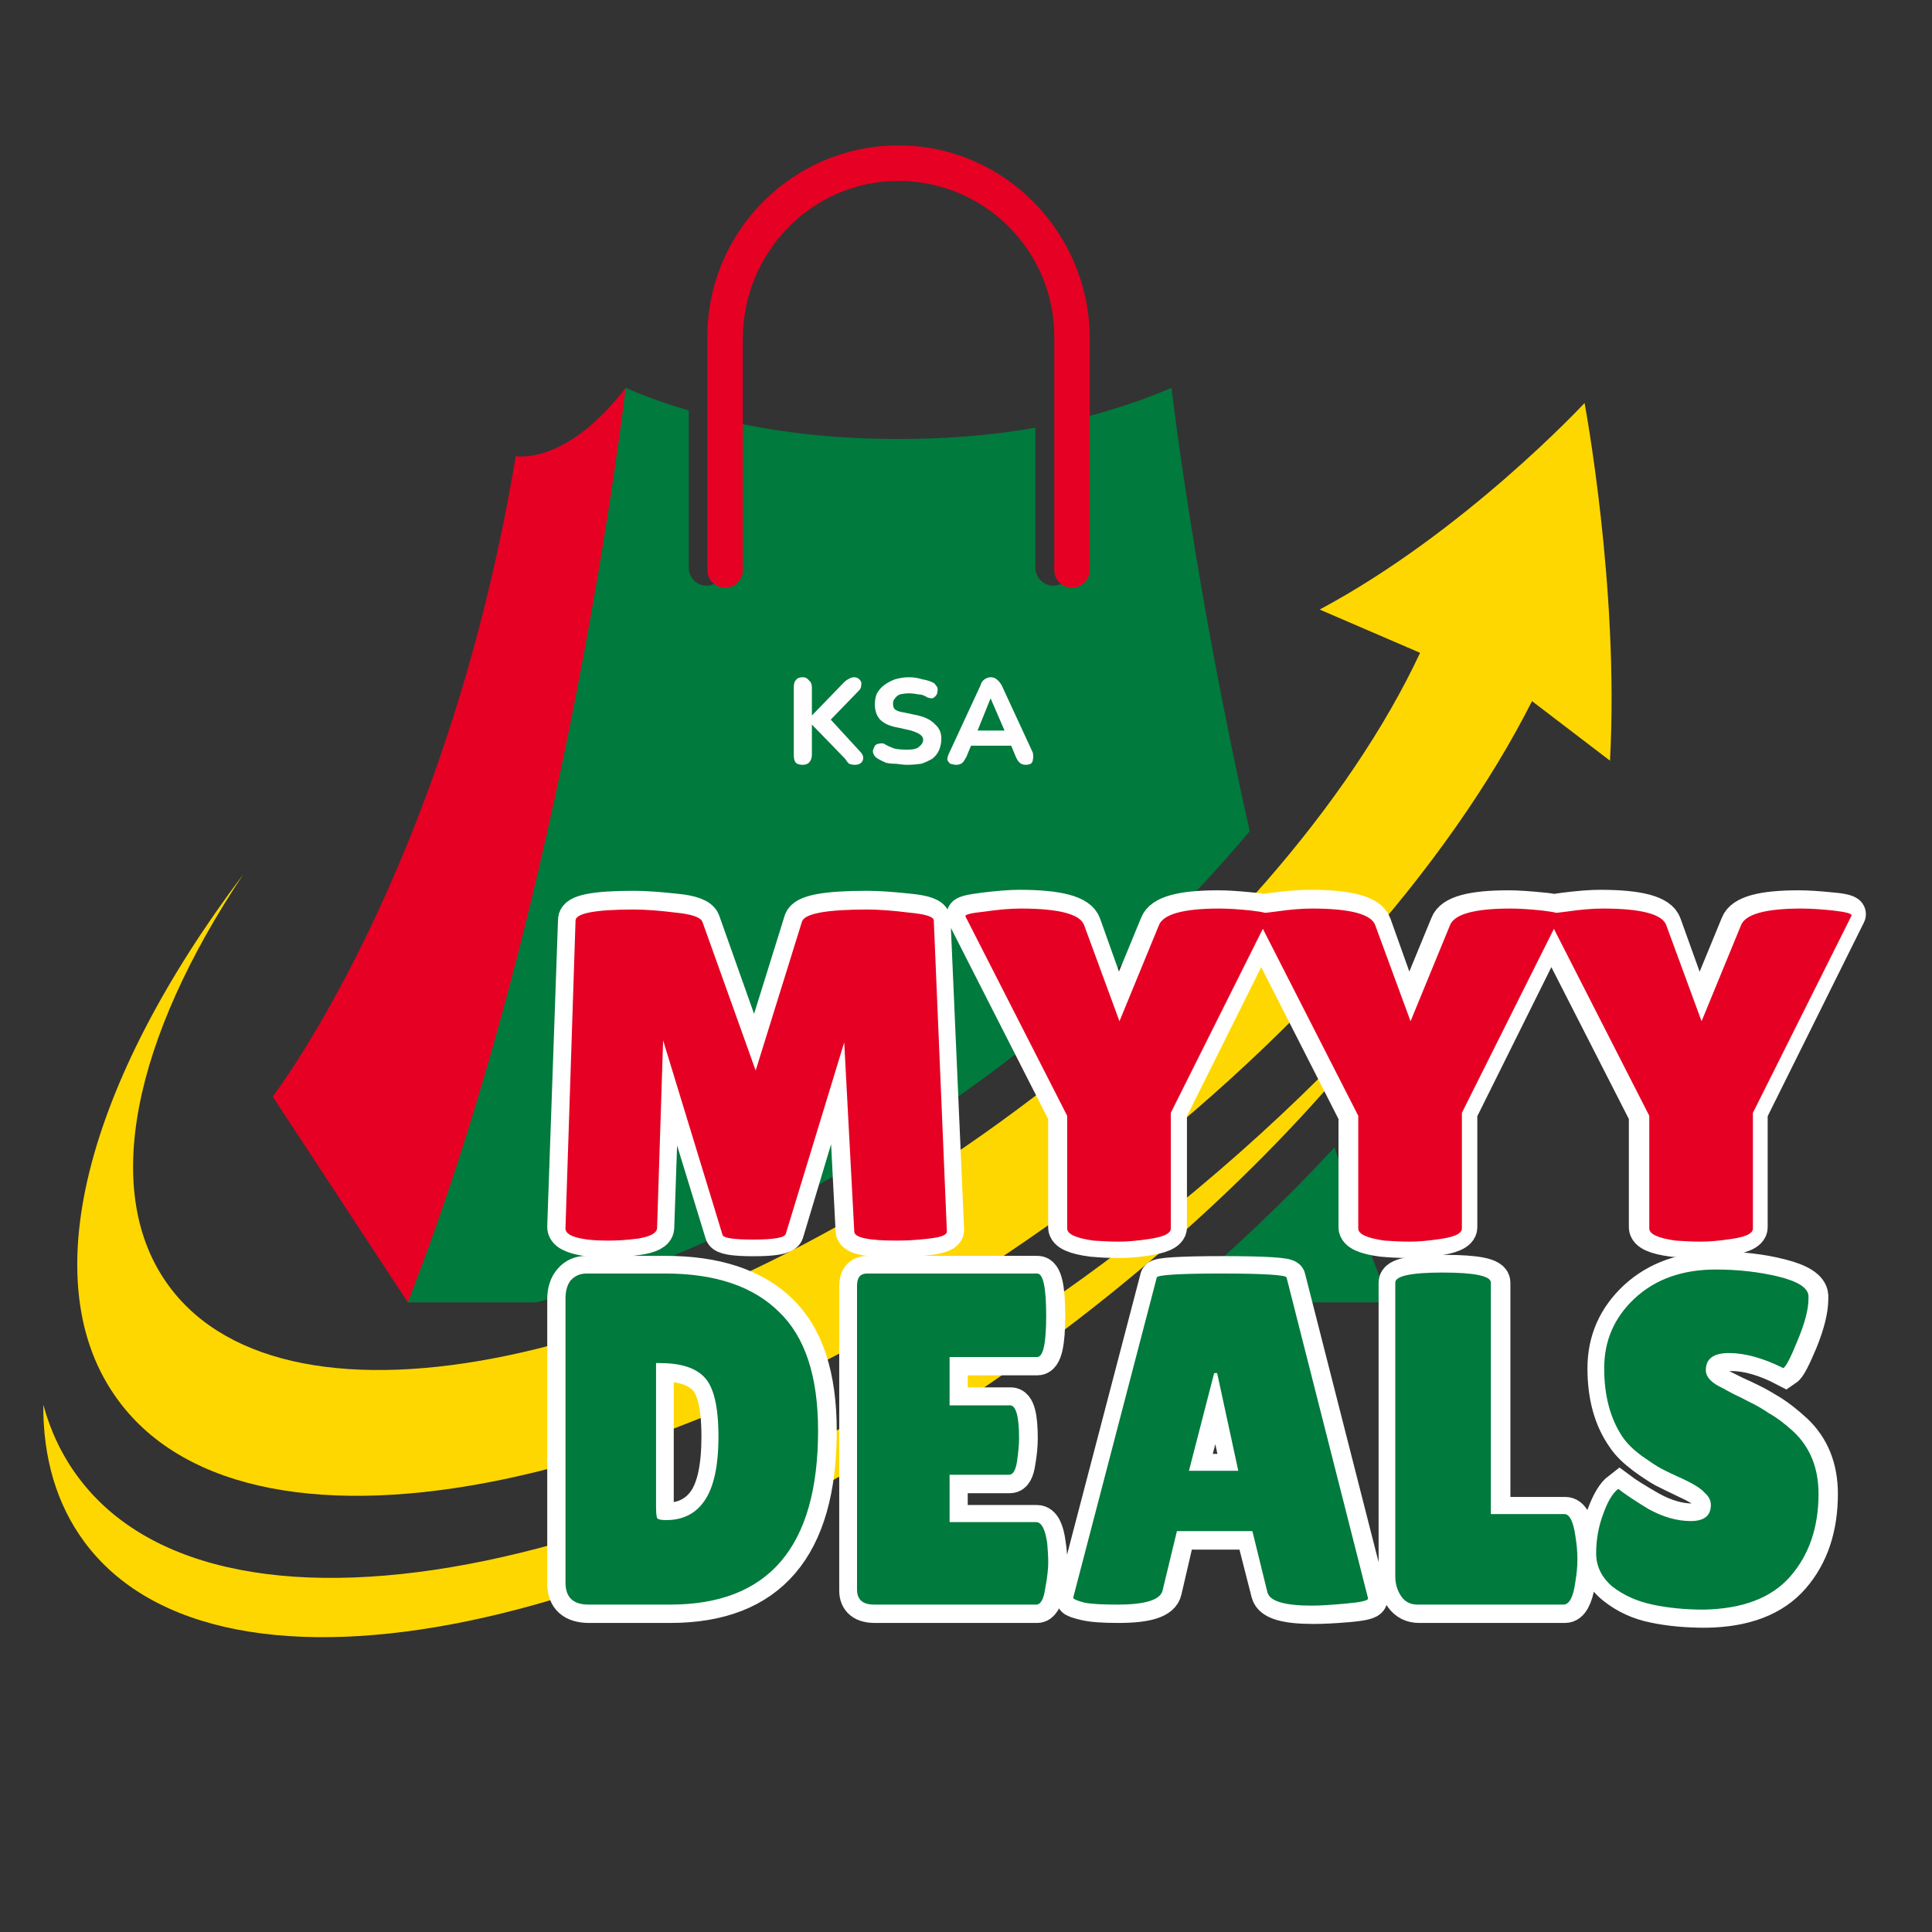
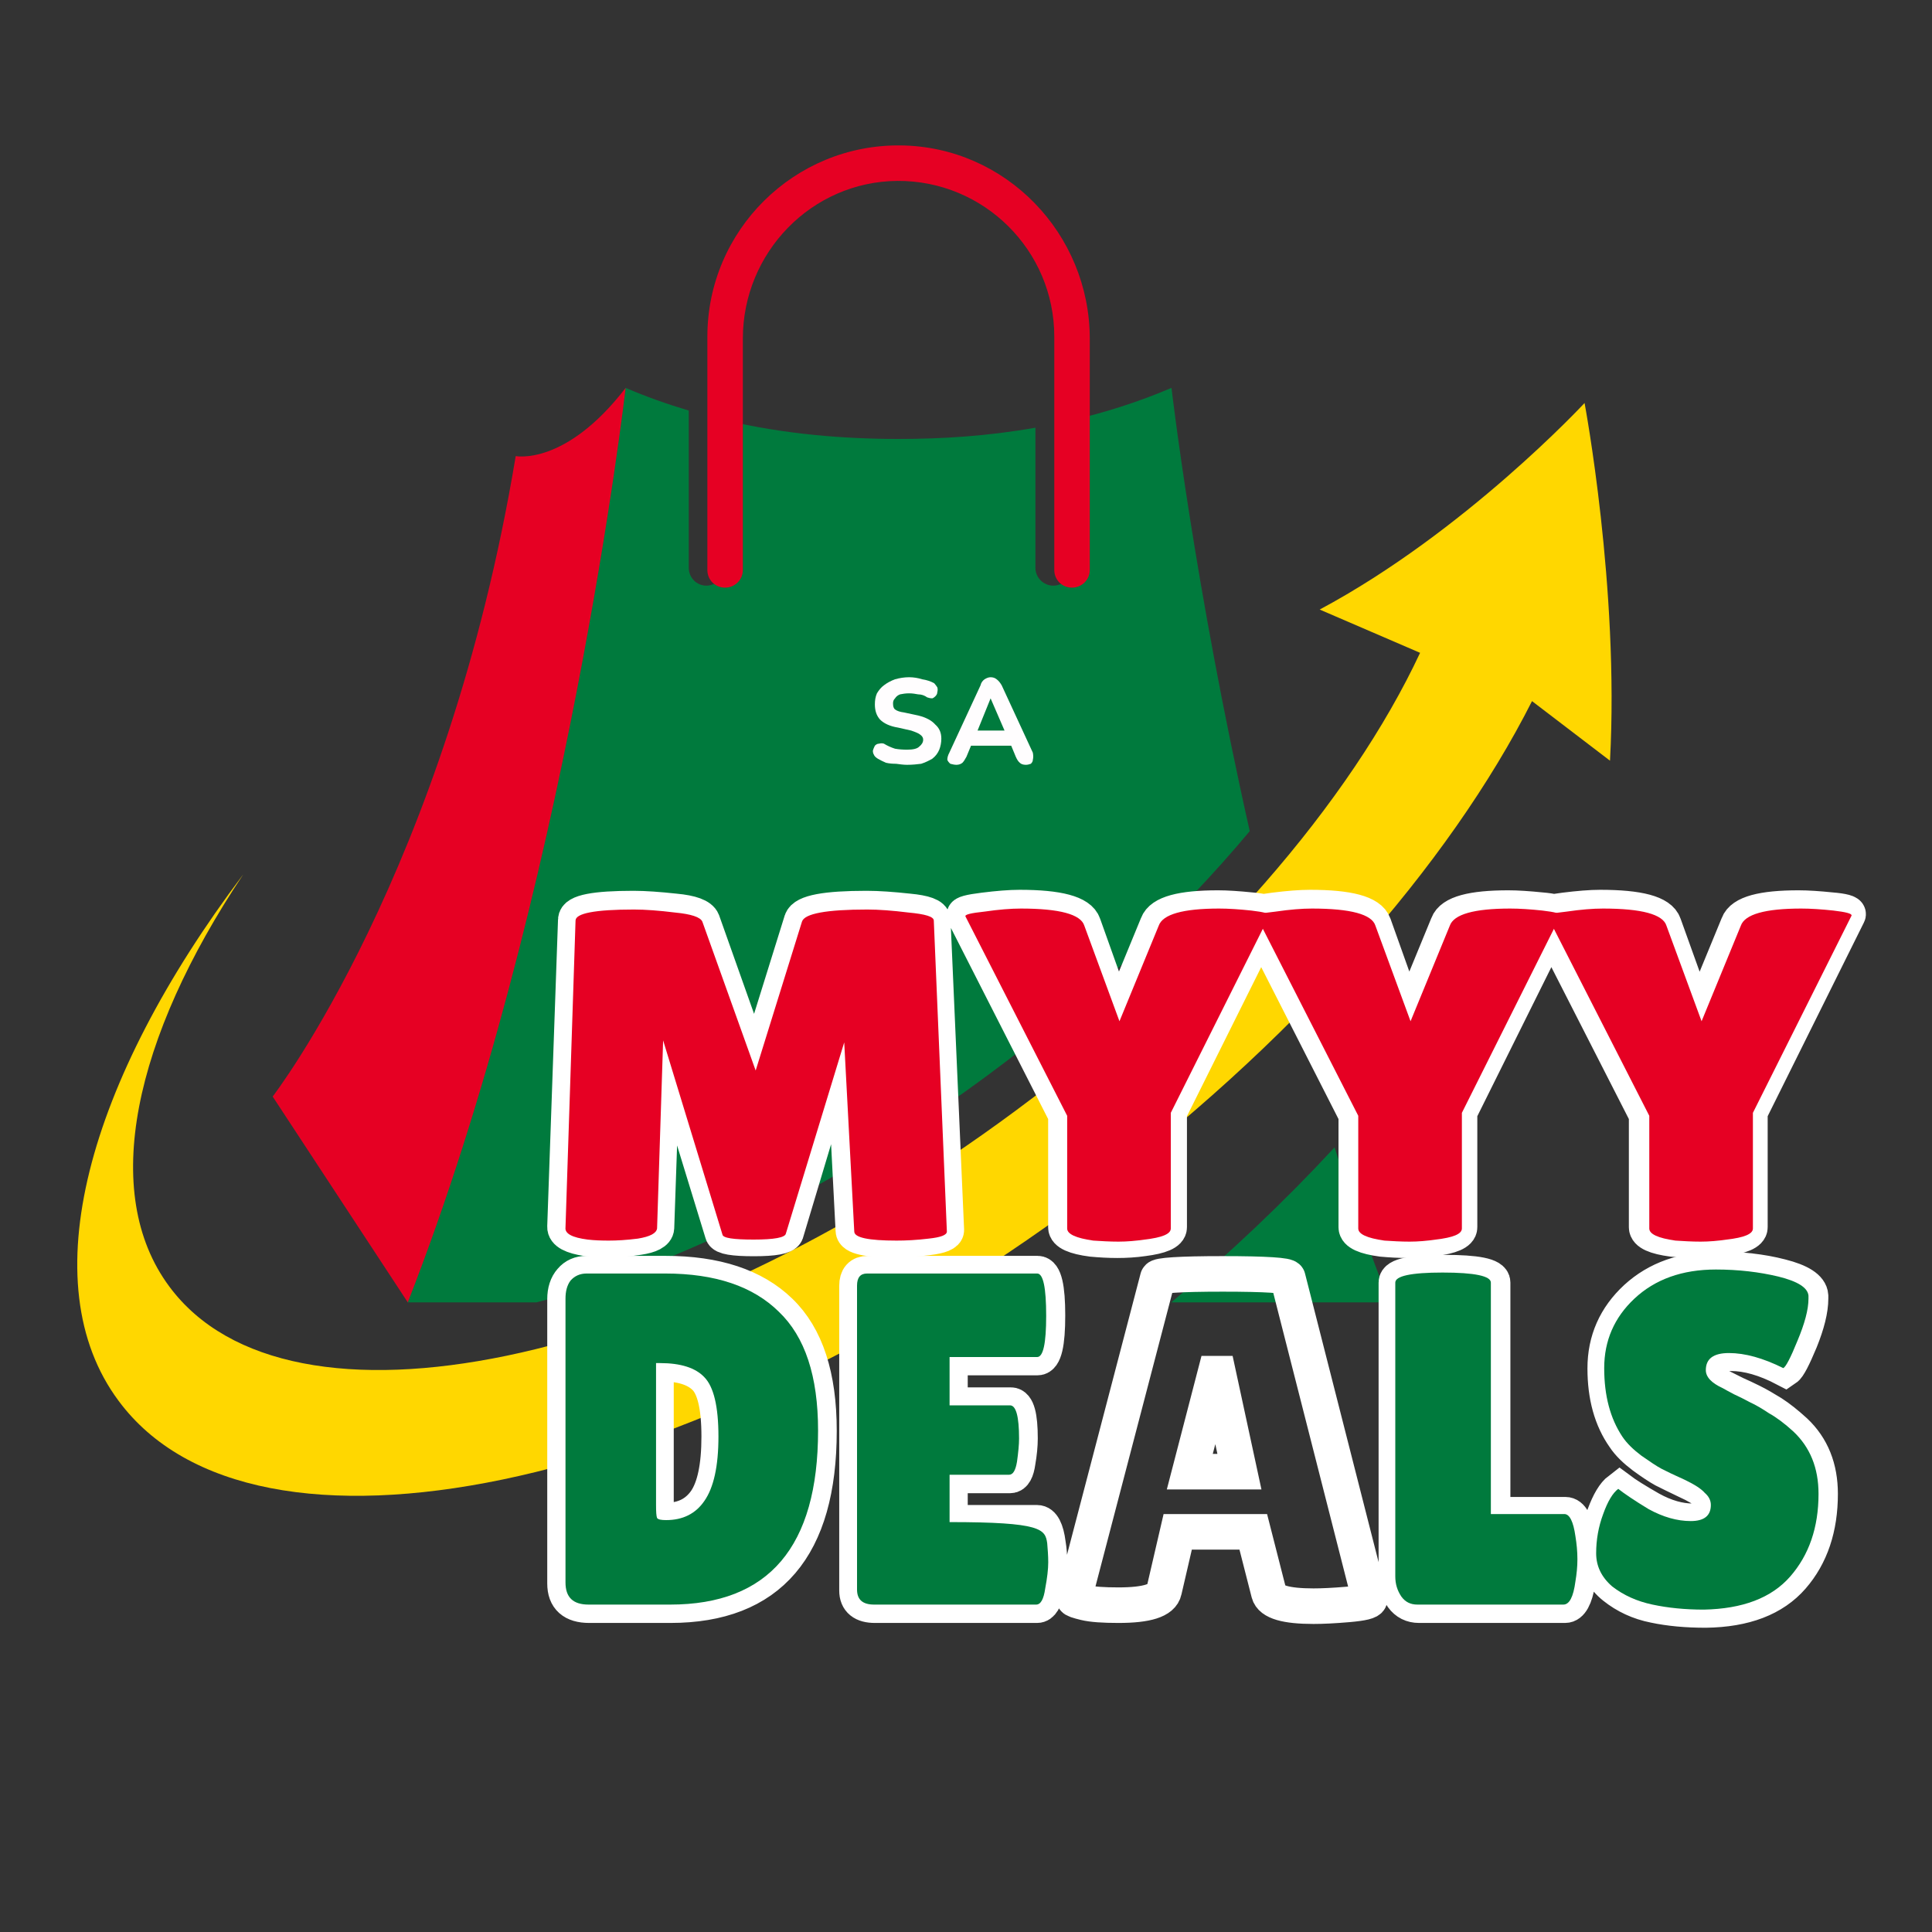
<svg xmlns="http://www.w3.org/2000/svg" version="1.0" preserveAspectRatio="xMidYMid meet" height="40" viewBox="0 0 30 30" zoomAndPan="magnify" width="40">
  <rect x="0" y="0" width="30" height="30" fill="#333333" stroke="none" />
  <defs>
    <g />
    <clipPath id="5951734359">
-       <path clip-rule="nonzero" d="M 0.484 14 L 23 14 L 23 26 L 0.484 26 Z M 0.484 14" />
-     </clipPath>
+       </clipPath>
    <clipPath id="f4f1eab303">
      <path clip-rule="nonzero" d="M 1 6 L 25.109 6 L 25.109 24 L 1 24 Z M 1 6" />
    </clipPath>
    <clipPath id="e2ae5cd35c">
      <path clip-rule="nonzero" d="M 10 2.234 L 17 2.234 L 17 10 L 10 10 Z M 10 2.234" />
    </clipPath>
    <clipPath id="6ac19128e6">
      <path clip-rule="nonzero" d="M 5 10 L 29.516 10 L 29.516 23 L 5 23 Z M 5 10" />
    </clipPath>
    <clipPath id="513b461a02">
      <path clip-rule="nonzero" d="M 5 16 L 29.516 16 L 29.516 29 L 5 29 Z M 5 16" />
    </clipPath>
  </defs>
  <path fill-rule="nonzero" fill-opacity="1" d="M 6.332 20.223 L 4.234 17.027 C 4.234 17.027 6.938 13.523 8.008 7.082 C 8.008 7.082 8.781 7.238 9.715 6.023 L 10.984 11.285 L 10.043 18.762 L 6.332 20.223" fill="#e60023" />
  <path fill-rule="nonzero" fill-opacity="1" d="M 18.188 20.223 L 21.574 20.223 C 21.266 19.438 20.984 18.629 20.723 17.816 C 19.957 18.645 19.105 19.453 18.188 20.223" fill="#007a3d" />
  <path fill-rule="nonzero" fill-opacity="1" d="M 15.359 16.68 C 16.922 15.523 18.305 14.223 19.406 12.906 C 18.543 9.074 18.191 6.023 18.191 6.023 C 17.668 6.246 17.145 6.41 16.633 6.527 L 16.633 8.816 C 16.633 8.969 16.508 9.094 16.355 9.094 C 16.203 9.094 16.078 8.969 16.078 8.816 L 16.078 6.641 C 15.336 6.773 14.621 6.816 13.953 6.816 C 13.113 6.816 12.195 6.746 11.246 6.523 L 11.246 8.816 C 11.246 8.969 11.121 9.094 10.969 9.094 C 10.816 9.094 10.695 8.969 10.695 8.816 L 10.695 6.375 C 10.367 6.277 10.043 6.164 9.715 6.023 C 9.715 6.023 8.809 13.895 6.332 20.223 L 8.332 20.223 C 10.547 19.645 13.062 18.383 15.359 16.68" fill="#007a3d" />
  <g clip-path="url(#5951734359)">
    <path fill-rule="nonzero" fill-opacity="1" d="M 17.117 19.625 C 10.57 24.477 3.449 25.957 1.211 22.934 C 0.961 22.598 0.785 22.223 0.672 21.812 C 0.668 22.633 0.875 23.355 1.312 23.945 C 3.422 26.793 10.125 25.398 16.285 20.832 C 18.77 18.988 20.789 16.914 22.172 14.902 C 20.82 16.527 19.109 18.148 17.117 19.625" fill="#ffd700" />
  </g>
  <g clip-path="url(#f4f1eab303)">
    <path fill-rule="nonzero" fill-opacity="1" d="M 25 11.812 C 25.145 9.125 24.605 6.258 24.605 6.258 C 24.605 6.258 22.75 8.258 20.492 9.465 L 22.051 10.137 C 20.973 12.441 18.758 15.035 15.777 17.242 C 10.367 21.254 4.48 22.477 2.629 19.977 C 1.547 18.52 2.078 16.121 3.777 13.578 C 1.352 16.793 0.484 19.926 1.84 21.75 C 3.945 24.598 10.652 23.203 16.812 18.637 C 20.059 16.23 22.508 13.422 23.789 10.887 L 25 11.812" fill="#ffd700" />
  </g>
  <g clip-path="url(#e2ae5cd35c)">
    <path fill-rule="nonzero" fill-opacity="1" d="M 11.535 8.852 L 11.535 5.258 C 11.535 3.922 12.602 2.82 13.934 2.809 C 15.277 2.801 16.371 3.887 16.371 5.227 L 16.371 8.852 C 16.371 9.004 16.492 9.125 16.645 9.125 C 16.797 9.125 16.922 9.004 16.922 8.852 L 16.922 5.262 C 16.922 3.629 15.617 2.273 13.98 2.258 C 12.332 2.242 10.984 3.578 10.984 5.227 L 10.984 8.852 C 10.984 9.004 11.105 9.125 11.258 9.125 C 11.41 9.125 11.535 9.004 11.535 8.852" fill="#e60023" />
  </g>
  <g clip-path="url(#6ac19128e6)">
    <path stroke-miterlimit="4" stroke-opacity="1" stroke-width="4.7" stroke="#ffffff" d="M 46.995 65.045 C 43.265 65.045 41.4 64.645 41.4 63.813 L 40.101 38.699 L 32.474 64.113 C 32.274 64.612 30.875 64.879 28.21 64.879 C 25.513 64.879 24.147 64.645 24.047 64.179 L 16.153 38.433 L 15.287 63.446 C 15.254 64.046 14.455 64.479 12.889 64.712 C 11.357 64.945 10.092 65.045 9.059 65.045 C 8.027 65.045 7.027 65.012 6.061 64.879 C 4.063 64.579 3.097 64.046 3.13 63.313 L 4.563 22.579 C 4.563 21.58 7.127 21.08 12.223 21.08 C 13.722 21.08 15.554 21.213 17.719 21.447 C 19.917 21.646 21.116 22.113 21.383 22.779 L 28.377 42.496 L 34.539 22.712 C 34.905 21.613 37.77 21.08 43.165 21.08 C 44.731 21.08 46.563 21.213 48.727 21.447 C 50.859 21.646 51.958 22.046 51.958 22.646 L 53.757 63.746 C 53.757 64.212 52.957 64.546 51.325 64.745 C 49.693 64.945 48.261 65.045 46.995 65.045 Z M 81.768 23.212 C 82.301 21.746 84.965 21.014 89.795 21.014 C 90.994 21.014 92.426 21.113 94.091 21.28 C 95.723 21.413 96.489 21.646 96.389 21.88 L 83.333 48.092 L 83.333 63.38 C 83.333 64.079 82.201 64.579 79.869 64.879 C 78.737 65.045 77.571 65.112 76.439 65.112 C 75.306 65.112 74.174 65.045 73.075 64.945 C 70.777 64.645 69.611 64.113 69.611 63.38 L 69.611 48.458 L 56.155 22.013 C 55.988 21.78 56.821 21.546 58.719 21.313 C 60.585 21.08 62.183 20.947 63.482 20.947 C 68.612 20.947 71.443 21.713 71.942 23.212 L 76.505 36.002 Z M 120.304 23.212 C 120.837 21.746 123.501 21.014 128.331 21.014 C 129.53 21.014 130.962 21.113 132.627 21.28 C 134.259 21.413 135.025 21.646 134.892 21.88 L 121.869 48.092 L 121.869 63.38 C 121.869 64.079 120.737 64.579 118.405 64.879 C 117.239 65.045 116.107 65.112 114.975 65.112 C 113.842 65.112 112.71 65.045 111.577 64.945 C 109.312 64.645 108.147 64.113 108.147 63.38 L 108.147 48.458 L 94.691 22.013 C 94.524 21.78 95.357 21.546 97.255 21.313 C 99.121 21.08 100.719 20.947 102.018 20.947 C 107.148 20.947 109.945 21.713 110.478 23.212 L 115.041 36.002 Z M 158.84 23.212 C 159.373 21.746 162.037 21.014 166.833 21.014 C 168.066 21.014 169.498 21.113 171.13 21.28 C 172.795 21.413 173.561 21.646 173.428 21.88 L 160.405 48.092 L 160.405 63.38 C 160.405 64.079 159.239 64.579 156.941 64.879 C 155.775 65.045 154.643 65.112 153.511 65.112 C 152.378 65.112 151.246 65.045 150.113 64.945 C 147.848 64.645 146.683 64.113 146.683 63.38 L 146.683 48.458 L 133.193 22.013 C 133.06 21.78 133.893 21.546 135.791 21.313 C 137.657 21.08 139.255 20.947 140.521 20.947 C 145.683 20.947 148.481 21.713 148.981 23.212 L 153.577 36.002 Z M 158.84 23.212" stroke-linejoin="miter" fill="none" transform="matrix(0.117, 0, 0, 0.117, 8.406, 11.641)" stroke-linecap="butt" />
  </g>
  <g fill-opacity="1" fill="#e60023">
    <g transform="translate(8.406, 19.264)">
      <g>
        <path d="M 5.516 0 C 5.078 0 4.859 -0.047 4.859 -0.141 L 4.703 -3.078 L 3.797 -0.109 C 3.785 -0.047 3.617 -0.016 3.297 -0.016 C 2.984 -0.016 2.82 -0.039 2.812 -0.094 L 1.891 -3.109 L 1.797 -0.188 C 1.785 -0.113 1.688 -0.062 1.5 -0.031 C 1.32 -0.008 1.172 0 1.047 0 C 0.93 0 0.82 -0.004 0.719 -0.016 C 0.477 -0.047 0.363 -0.109 0.375 -0.203 L 0.531 -4.969 C 0.531 -5.082 0.832 -5.141 1.438 -5.141 C 1.613 -5.141 1.828 -5.125 2.078 -5.094 C 2.328 -5.07 2.469 -5.023 2.5 -4.953 L 3.328 -2.641 L 4.047 -4.953 C 4.086 -5.078 4.426 -5.141 5.062 -5.141 C 5.238 -5.141 5.453 -5.125 5.703 -5.094 C 5.961 -5.07 6.094 -5.031 6.094 -4.969 L 6.297 -0.141 C 6.297 -0.086 6.203 -0.051 6.016 -0.031 C 5.828 -0.008 5.66 0 5.516 0 Z M 5.516 0" />
      </g>
    </g>
  </g>
  <g fill-opacity="1" fill="#e60023">
    <g transform="translate(15.071, 19.264)">
      <g>
        <path d="M 2.922 -4.891 C 2.984 -5.066 3.297 -5.156 3.859 -5.156 C 4.004 -5.156 4.172 -5.145 4.359 -5.125 C 4.555 -5.102 4.648 -5.078 4.641 -5.047 L 3.109 -1.984 L 3.109 -0.188 C 3.109 -0.102 2.973 -0.047 2.703 -0.016 C 2.566 0.004 2.43 0.016 2.297 0.016 C 2.16 0.016 2.031 0.008 1.906 0 C 1.633 -0.039 1.5 -0.102 1.5 -0.188 L 1.5 -1.938 L -0.078 -5.031 C -0.098 -5.062 0 -5.086 0.219 -5.109 C 0.438 -5.141 0.625 -5.156 0.781 -5.156 C 1.383 -5.156 1.711 -5.066 1.766 -4.891 L 2.312 -3.406 Z M 2.922 -4.891" />
      </g>
    </g>
  </g>
  <g fill-opacity="1" fill="#e60023">
    <g transform="translate(19.591, 19.264)">
      <g>
        <path d="M 2.922 -4.891 C 2.984 -5.066 3.297 -5.156 3.859 -5.156 C 4.004 -5.156 4.172 -5.145 4.359 -5.125 C 4.555 -5.102 4.648 -5.078 4.641 -5.047 L 3.109 -1.984 L 3.109 -0.188 C 3.109 -0.102 2.973 -0.047 2.703 -0.016 C 2.566 0.004 2.43 0.016 2.297 0.016 C 2.16 0.016 2.031 0.008 1.906 0 C 1.633 -0.039 1.5 -0.102 1.5 -0.188 L 1.5 -1.938 L -0.078 -5.031 C -0.098 -5.062 0 -5.086 0.219 -5.109 C 0.438 -5.141 0.625 -5.156 0.781 -5.156 C 1.383 -5.156 1.711 -5.066 1.766 -4.891 L 2.312 -3.406 Z M 2.922 -4.891" />
      </g>
    </g>
  </g>
  <g fill-opacity="1" fill="#e60023">
    <g transform="translate(24.11, 19.264)">
      <g>
        <path d="M 2.922 -4.891 C 2.984 -5.066 3.297 -5.156 3.859 -5.156 C 4.004 -5.156 4.172 -5.145 4.359 -5.125 C 4.555 -5.102 4.648 -5.078 4.641 -5.047 L 3.109 -1.984 L 3.109 -0.188 C 3.109 -0.102 2.973 -0.047 2.703 -0.016 C 2.566 0.004 2.43 0.016 2.297 0.016 C 2.16 0.016 2.031 0.008 1.906 0 C 1.633 -0.039 1.5 -0.102 1.5 -0.188 L 1.5 -1.938 L -0.078 -5.031 C -0.098 -5.062 0 -5.086 0.219 -5.109 C 0.438 -5.141 0.625 -5.156 0.781 -5.156 C 1.383 -5.156 1.711 -5.066 1.766 -4.891 L 2.312 -3.406 Z M 2.922 -4.891" />
      </g>
    </g>
  </g>
  <g clip-path="url(#513b461a02)">
    <path stroke-miterlimit="4" stroke-opacity="1" stroke-width="4" stroke="#ffffff" d="M 2.664 52.548 L 2.664 20.544 C 2.664 19.666 2.891 18.957 3.345 18.447 C 3.77 17.936 4.365 17.681 5.074 17.681 L 13.975 17.681 C 19.616 17.681 23.925 19.099 26.844 21.933 C 29.792 24.768 31.238 29.247 31.238 35.37 C 31.238 48.466 25.654 54.986 14.513 54.986 L 5.386 54.986 C 3.571 54.986 2.664 54.192 2.664 52.548 Z M 12.898 27.801 L 12.898 43.761 C 12.898 44.498 12.954 44.979 13.068 45.178 C 13.181 45.348 13.493 45.461 14.031 45.461 C 15.987 45.461 17.461 44.724 18.482 43.279 C 19.502 41.805 20.013 39.395 20.013 35.993 C 20.013 32.592 19.474 30.381 18.425 29.36 C 17.376 28.311 15.704 27.801 13.436 27.801 Z M 52.838 32.478 C 53.519 32.478 53.859 33.726 53.859 36.22 C 53.859 36.986 53.774 37.864 53.604 38.857 C 53.462 39.877 53.179 40.387 52.753 40.387 L 45.978 40.387 L 45.978 45.716 L 55.786 45.716 C 56.382 45.716 56.807 46.51 57.005 48.069 C 57.119 48.75 57.175 49.458 57.175 50.224 C 57.175 50.989 57.062 51.981 56.835 53.2 C 56.637 54.391 56.268 54.986 55.786 54.986 L 37.531 54.986 C 36.199 54.986 35.518 54.447 35.518 53.342 L 35.518 19.042 C 35.518 18.135 35.915 17.681 36.737 17.681 L 55.843 17.681 C 56.58 17.681 56.949 19.24 56.949 22.387 C 56.949 25.533 56.58 27.121 55.843 27.121 L 45.978 27.121 L 45.978 32.478 Z M 86.883 55.099 C 83.793 55.099 82.121 54.617 81.866 53.625 L 80.108 46.737 L 71.604 46.737 L 70.073 53.342 C 69.847 54.447 68.146 54.986 64.943 54.986 C 63.242 54.986 61.994 54.901 61.172 54.702 C 60.35 54.504 59.925 54.362 59.925 54.249 L 69.365 18.163 C 69.365 17.88 71.803 17.71 76.678 17.71 C 81.554 17.71 83.992 17.88 83.992 18.163 L 93.204 54.306 C 93.204 54.561 92.411 54.759 90.767 54.901 C 89.123 55.043 87.847 55.099 86.883 55.099 Z M 72.965 39.962 L 78.549 39.962 L 76.168 28.935 L 75.828 28.935 Z M 96.209 51.839 L 96.209 18.673 C 96.209 17.936 97.995 17.568 101.595 17.568 C 105.224 17.568 107.038 17.936 107.038 18.673 L 107.038 44.809 L 115.23 44.809 C 115.882 44.809 116.336 45.66 116.591 47.332 C 116.676 48.126 116.732 48.976 116.732 49.827 C 116.732 50.677 116.676 51.556 116.591 52.435 C 116.307 54.136 115.825 54.986 115.202 54.986 L 98.76 54.986 C 97.967 54.986 97.343 54.674 96.89 54.05 C 96.436 53.398 96.209 52.661 96.209 51.839 Z M 121.325 42.003 C 122.005 42.513 123.167 43.25 124.811 44.186 C 126.455 45.093 128.043 45.546 129.545 45.546 C 131.076 45.546 131.813 44.979 131.813 43.789 C 131.813 43.279 131.615 42.797 131.189 42.372 C 130.764 41.975 129.97 41.493 128.837 40.983 C 127.703 40.444 126.852 40.019 126.285 39.735 C 125.718 39.423 124.953 38.913 124.018 38.233 C 123.082 37.524 122.345 36.816 121.863 36.079 C 120.418 34.038 119.709 31.458 119.709 28.34 C 119.709 25.222 120.871 22.585 123.196 20.431 C 125.548 18.277 128.581 17.199 132.352 17.199 C 134.931 17.199 137.284 17.455 139.467 18.021 C 141.621 18.56 142.755 19.297 142.812 20.176 C 142.812 20.289 142.812 20.403 142.812 20.488 C 142.812 21.735 142.415 23.322 141.649 25.222 C 140.856 27.121 140.317 28.17 139.977 28.396 C 137.709 27.206 135.668 26.639 133.882 26.639 C 132.096 26.639 131.189 27.263 131.189 28.538 C 131.189 29.332 131.841 30.012 133.174 30.636 C 133.457 30.778 133.854 30.976 134.364 31.231 C 134.903 31.458 135.526 31.77 136.235 32.11 C 136.915 32.45 137.652 32.875 138.475 33.386 C 139.268 33.896 140.119 34.576 141.054 35.427 C 142.953 37.212 143.889 39.565 143.889 42.457 C 143.889 46.283 142.84 49.402 140.742 51.811 C 138.645 54.221 135.413 55.468 131.019 55.525 C 128.893 55.525 126.966 55.354 125.237 54.986 C 123.507 54.646 122.005 53.937 120.729 52.917 C 119.454 51.896 118.83 50.649 118.83 49.203 C 118.83 47.729 119.085 46.283 119.624 44.838 C 120.162 43.392 120.729 42.457 121.325 42.003 Z M 121.325 42.003" stroke-linejoin="miter" fill="none" transform="matrix(0.138, 0, 0, 0.138, 8.406, 17.337)" stroke-linecap="butt" />
  </g>
  <g fill-opacity="1" fill="#007a3d">
    <g transform="translate(8.406, 24.916)">
      <g>
        <path d="M 0.375 -0.344 L 0.375 -4.75 C 0.375 -4.863 0.398 -4.957 0.453 -5.031 C 0.516 -5.102 0.598 -5.141 0.703 -5.141 L 1.922 -5.141 C 2.703 -5.141 3.289 -4.941 3.688 -4.547 C 4.094 -4.16 4.297 -3.547 4.297 -2.703 C 4.297 -0.898 3.531 0 2 0 L 0.734 0 C 0.492 0 0.375 -0.113 0.375 -0.344 Z M 1.781 -3.75 L 1.781 -1.547 C 1.781 -1.441 1.785 -1.375 1.797 -1.344 C 1.816 -1.32 1.863 -1.312 1.938 -1.312 C 2.195 -1.312 2.395 -1.41 2.531 -1.609 C 2.676 -1.816 2.75 -2.148 2.75 -2.609 C 2.75 -3.078 2.676 -3.383 2.531 -3.531 C 2.395 -3.676 2.164 -3.75 1.844 -3.75 Z M 1.781 -3.75" />
      </g>
    </g>
  </g>
  <g fill-opacity="1" fill="#007a3d">
    <g transform="translate(12.933, 24.916)">
      <g>
-         <path d="M 2.75 -3.094 C 2.844 -3.094 2.891 -2.922 2.891 -2.578 C 2.891 -2.484 2.879 -2.363 2.859 -2.219 C 2.836 -2.082 2.797 -2.016 2.734 -2.016 L 1.812 -2.016 L 1.812 -1.281 L 3.156 -1.281 C 3.238 -1.281 3.297 -1.172 3.328 -0.953 C 3.336 -0.859 3.344 -0.758 3.344 -0.656 C 3.344 -0.551 3.328 -0.414 3.297 -0.25 C 3.273 -0.082 3.227 0 3.156 0 L 0.641 0 C 0.461 0 0.375 -0.078 0.375 -0.234 L 0.375 -4.953 C 0.375 -5.078 0.426 -5.141 0.531 -5.141 L 3.172 -5.141 C 3.266 -5.141 3.312 -4.922 3.312 -4.484 C 3.312 -4.055 3.266 -3.844 3.172 -3.844 L 1.812 -3.844 L 1.812 -3.094 Z M 2.75 -3.094" />
+         <path d="M 2.75 -3.094 C 2.844 -3.094 2.891 -2.922 2.891 -2.578 C 2.891 -2.484 2.879 -2.363 2.859 -2.219 C 2.836 -2.082 2.797 -2.016 2.734 -2.016 L 1.812 -2.016 L 1.812 -1.281 C 3.238 -1.281 3.297 -1.172 3.328 -0.953 C 3.336 -0.859 3.344 -0.758 3.344 -0.656 C 3.344 -0.551 3.328 -0.414 3.297 -0.25 C 3.273 -0.082 3.227 0 3.156 0 L 0.641 0 C 0.461 0 0.375 -0.078 0.375 -0.234 L 0.375 -4.953 C 0.375 -5.078 0.426 -5.141 0.531 -5.141 L 3.172 -5.141 C 3.266 -5.141 3.312 -4.922 3.312 -4.484 C 3.312 -4.055 3.266 -3.844 3.172 -3.844 L 1.812 -3.844 L 1.812 -3.094 Z M 2.75 -3.094" />
      </g>
    </g>
  </g>
  <g fill-opacity="1" fill="#007a3d">
    <g transform="translate(16.556, 24.916)">
      <g>
-         <path d="M 3.812 0.016 C 3.395 0.016 3.164 -0.051 3.125 -0.188 L 2.891 -1.141 L 1.719 -1.141 L 1.5 -0.234 C 1.477 -0.078 1.242 0 0.797 0 C 0.566 0 0.395 -0.008 0.281 -0.031 C 0.164 -0.062 0.109 -0.086 0.109 -0.109 L 1.406 -5.078 C 1.406 -5.117 1.738 -5.141 2.406 -5.141 C 3.082 -5.141 3.422 -5.117 3.422 -5.078 L 4.688 -0.094 C 4.688 -0.062 4.57 -0.035 4.344 -0.016 C 4.125 0.004 3.945 0.016 3.812 0.016 Z M 1.906 -2.078 L 2.672 -2.078 L 2.344 -3.594 L 2.297 -3.594 Z M 1.906 -2.078" />
-       </g>
+         </g>
    </g>
  </g>
  <g fill-opacity="1" fill="#007a3d">
    <g transform="translate(21.369, 24.916)">
      <g>
        <path d="M 0.297 -0.438 L 0.297 -5 C 0.297 -5.102 0.539 -5.156 1.031 -5.156 C 1.531 -5.156 1.781 -5.102 1.781 -5 L 1.781 -1.406 L 2.922 -1.406 C 3.004 -1.406 3.062 -1.289 3.094 -1.062 C 3.113 -0.945 3.125 -0.828 3.125 -0.703 C 3.125 -0.586 3.113 -0.473 3.094 -0.359 C 3.062 -0.117 3 0 2.906 0 L 0.641 0 C 0.535 0 0.453 -0.039 0.391 -0.125 C 0.328 -0.219 0.297 -0.32 0.297 -0.438 Z M 0.297 -0.438" />
      </g>
    </g>
  </g>
  <g fill-opacity="1" fill="#007a3d">
    <g transform="translate(24.566, 24.916)">
      <g>
        <path d="M 0.562 -1.797 C 0.656 -1.723 0.812 -1.617 1.031 -1.484 C 1.258 -1.359 1.477 -1.297 1.688 -1.297 C 1.895 -1.297 2 -1.379 2 -1.547 C 2 -1.617 1.969 -1.68 1.906 -1.734 C 1.852 -1.797 1.75 -1.863 1.594 -1.938 C 1.438 -2.008 1.316 -2.066 1.234 -2.109 C 1.16 -2.148 1.055 -2.219 0.922 -2.312 C 0.797 -2.406 0.695 -2.504 0.625 -2.609 C 0.438 -2.891 0.344 -3.242 0.344 -3.672 C 0.344 -4.098 0.5 -4.457 0.812 -4.75 C 1.133 -5.051 1.555 -5.203 2.078 -5.203 C 2.43 -5.203 2.754 -5.164 3.047 -5.094 C 3.348 -5.02 3.504 -4.922 3.516 -4.797 C 3.516 -4.785 3.516 -4.77 3.516 -4.75 C 3.516 -4.582 3.457 -4.363 3.344 -4.094 C 3.238 -3.832 3.164 -3.691 3.125 -3.672 C 2.812 -3.828 2.531 -3.906 2.281 -3.906 C 2.039 -3.906 1.922 -3.816 1.922 -3.641 C 1.922 -3.535 2.008 -3.441 2.188 -3.359 C 2.227 -3.336 2.285 -3.305 2.359 -3.266 C 2.43 -3.234 2.516 -3.191 2.609 -3.141 C 2.703 -3.098 2.801 -3.039 2.906 -2.969 C 3.02 -2.906 3.145 -2.812 3.281 -2.688 C 3.539 -2.445 3.672 -2.125 3.672 -1.719 C 3.672 -1.195 3.523 -0.77 3.234 -0.438 C 2.941 -0.102 2.492 0.066 1.891 0.078 C 1.598 0.078 1.332 0.051 1.094 0 C 0.852 -0.051 0.645 -0.145 0.469 -0.281 C 0.301 -0.426 0.219 -0.598 0.219 -0.797 C 0.219 -1.004 0.254 -1.207 0.328 -1.406 C 0.398 -1.602 0.477 -1.734 0.562 -1.797 Z M 0.562 -1.797" />
      </g>
    </g>
  </g>
  <g fill-opacity="1" fill="#fffdfe">
    <g transform="translate(12.185, 11.86)">
      <g>
-         <path d="M 0.281 0.016 C 0.227 0.016 0.191 0.004 0.172 -0.016 C 0.148 -0.047 0.141 -0.086 0.141 -0.141 L 0.141 -1.188 C 0.141 -1.238 0.148 -1.273 0.172 -1.297 C 0.191 -1.328 0.227 -1.344 0.281 -1.344 C 0.32 -1.344 0.352 -1.328 0.375 -1.297 C 0.406 -1.273 0.422 -1.238 0.422 -1.188 L 0.422 -0.75 L 0.922 -1.266 C 0.941 -1.285 0.961 -1.301 0.984 -1.312 C 1.016 -1.332 1.047 -1.344 1.078 -1.344 C 1.117 -1.344 1.148 -1.328 1.172 -1.297 C 1.191 -1.273 1.195 -1.25 1.188 -1.219 C 1.188 -1.188 1.176 -1.16 1.156 -1.141 L 0.656 -0.625 L 0.656 -0.75 L 1.172 -0.188 C 1.203 -0.156 1.219 -0.125 1.219 -0.094 C 1.219 -0.062 1.207 -0.035 1.188 -0.016 C 1.164 0.004 1.133 0.016 1.094 0.016 C 1.051 0.016 1.02 0.008 1 0 C 0.977 -0.02 0.957 -0.047 0.938 -0.078 L 0.422 -0.609 L 0.422 -0.141 C 0.422 -0.086 0.406 -0.047 0.375 -0.016 C 0.352 0.004 0.32 0.016 0.281 0.016 Z M 0.281 0.016" />
-       </g>
+         </g>
    </g>
  </g>
  <g fill-opacity="1" fill="#fffdfe">
    <g transform="translate(13.476, 11.86)">
      <g>
        <path d="M 0.609 0.016 C 0.555 0.016 0.5 0.008 0.438 0 C 0.383 0 0.332 -0.004 0.281 -0.016 C 0.238 -0.035 0.195 -0.055 0.156 -0.078 C 0.125 -0.098 0.102 -0.117 0.094 -0.141 C 0.082 -0.16 0.078 -0.18 0.078 -0.203 C 0.086 -0.234 0.098 -0.258 0.109 -0.281 C 0.129 -0.301 0.148 -0.312 0.172 -0.312 C 0.203 -0.32 0.227 -0.32 0.25 -0.312 C 0.301 -0.281 0.359 -0.254 0.422 -0.234 C 0.484 -0.223 0.547 -0.219 0.609 -0.219 C 0.703 -0.219 0.766 -0.234 0.797 -0.266 C 0.836 -0.297 0.859 -0.332 0.859 -0.375 C 0.859 -0.406 0.844 -0.43 0.812 -0.453 C 0.789 -0.473 0.742 -0.492 0.672 -0.516 L 0.469 -0.562 C 0.344 -0.582 0.25 -0.625 0.188 -0.688 C 0.133 -0.75 0.109 -0.828 0.109 -0.922 C 0.109 -0.984 0.117 -1.039 0.141 -1.094 C 0.172 -1.145 0.207 -1.188 0.25 -1.219 C 0.301 -1.258 0.359 -1.289 0.422 -1.312 C 0.492 -1.332 0.566 -1.344 0.641 -1.344 C 0.711 -1.344 0.781 -1.332 0.844 -1.312 C 0.914 -1.301 0.977 -1.281 1.031 -1.25 C 1.051 -1.227 1.066 -1.207 1.078 -1.188 C 1.086 -1.164 1.086 -1.141 1.078 -1.109 C 1.078 -1.086 1.066 -1.066 1.047 -1.047 C 1.035 -1.035 1.02 -1.023 1 -1.016 C 0.977 -1.016 0.953 -1.02 0.922 -1.031 C 0.879 -1.062 0.832 -1.078 0.781 -1.078 C 0.738 -1.086 0.691 -1.094 0.641 -1.094 C 0.586 -1.094 0.539 -1.086 0.5 -1.078 C 0.469 -1.066 0.441 -1.047 0.422 -1.016 C 0.398 -0.992 0.391 -0.969 0.391 -0.938 C 0.391 -0.895 0.398 -0.863 0.422 -0.844 C 0.453 -0.82 0.5 -0.805 0.562 -0.797 L 0.781 -0.75 C 0.906 -0.719 0.992 -0.672 1.047 -0.609 C 1.109 -0.555 1.141 -0.484 1.141 -0.391 C 1.141 -0.328 1.129 -0.27 1.109 -0.219 C 1.086 -0.164 1.051 -0.117 1 -0.078 C 0.945 -0.047 0.891 -0.02 0.828 0 C 0.766 0.008 0.691 0.016 0.609 0.016 Z M 0.609 0.016" />
      </g>
    </g>
  </g>
  <g fill-opacity="1" fill="#fffdfe">
    <g transform="translate(14.679, 11.86)">
      <g>
        <path d="M 0.172 0.016 C 0.141 0.016 0.109 0.008 0.078 0 C 0.055 -0.02 0.039 -0.039 0.031 -0.062 C 0.031 -0.094 0.039 -0.129 0.062 -0.172 L 0.547 -1.219 C 0.555 -1.258 0.578 -1.289 0.609 -1.312 C 0.641 -1.332 0.672 -1.344 0.703 -1.344 C 0.742 -1.344 0.773 -1.332 0.797 -1.312 C 0.828 -1.289 0.852 -1.258 0.875 -1.219 L 1.359 -0.172 C 1.367 -0.129 1.367 -0.094 1.359 -0.062 C 1.359 -0.039 1.348 -0.02 1.328 0 C 1.305 0.008 1.281 0.016 1.25 0.016 C 1.207 0.016 1.176 0.004 1.156 -0.016 C 1.133 -0.035 1.113 -0.066 1.094 -0.109 L 0.984 -0.375 L 1.094 -0.281 L 0.312 -0.281 L 0.438 -0.375 L 0.328 -0.109 C 0.305 -0.066 0.285 -0.035 0.266 -0.016 C 0.242 0.004 0.211 0.016 0.172 0.016 Z M 0.703 -1.016 L 0.469 -0.438 L 0.406 -0.516 L 1 -0.516 L 0.953 -0.438 Z M 0.703 -1.016" />
      </g>
    </g>
  </g>
</svg>